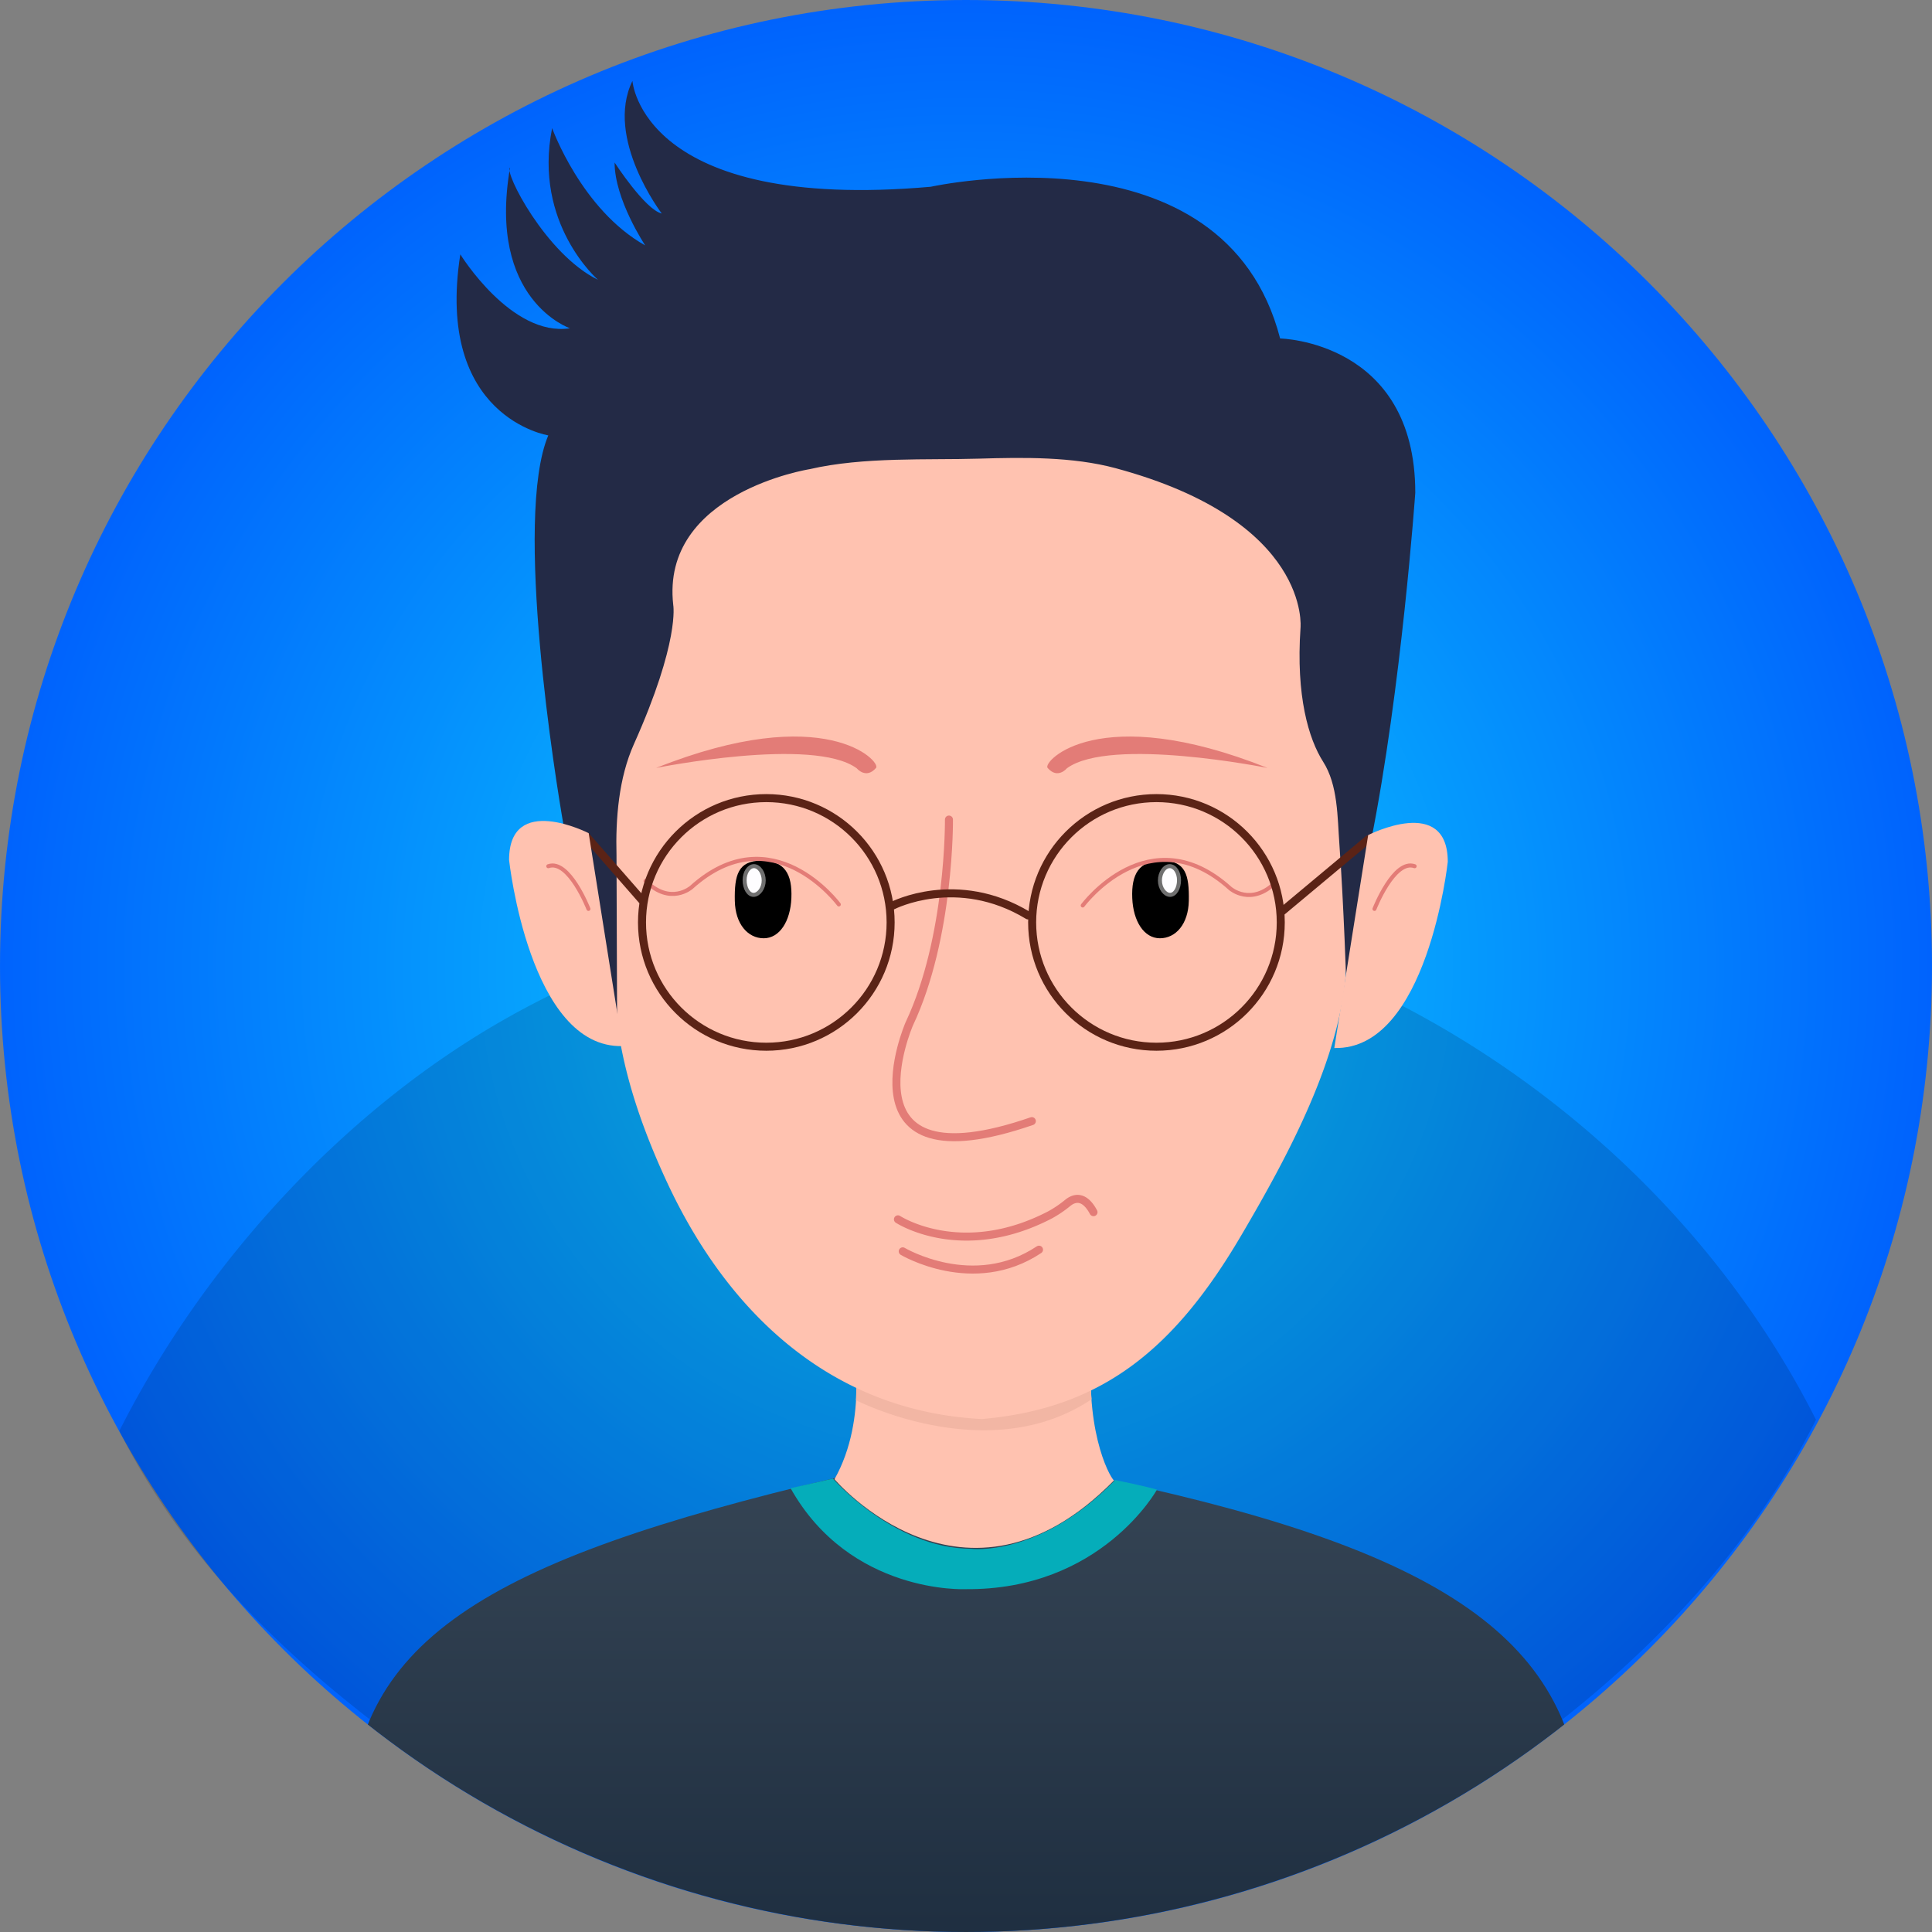
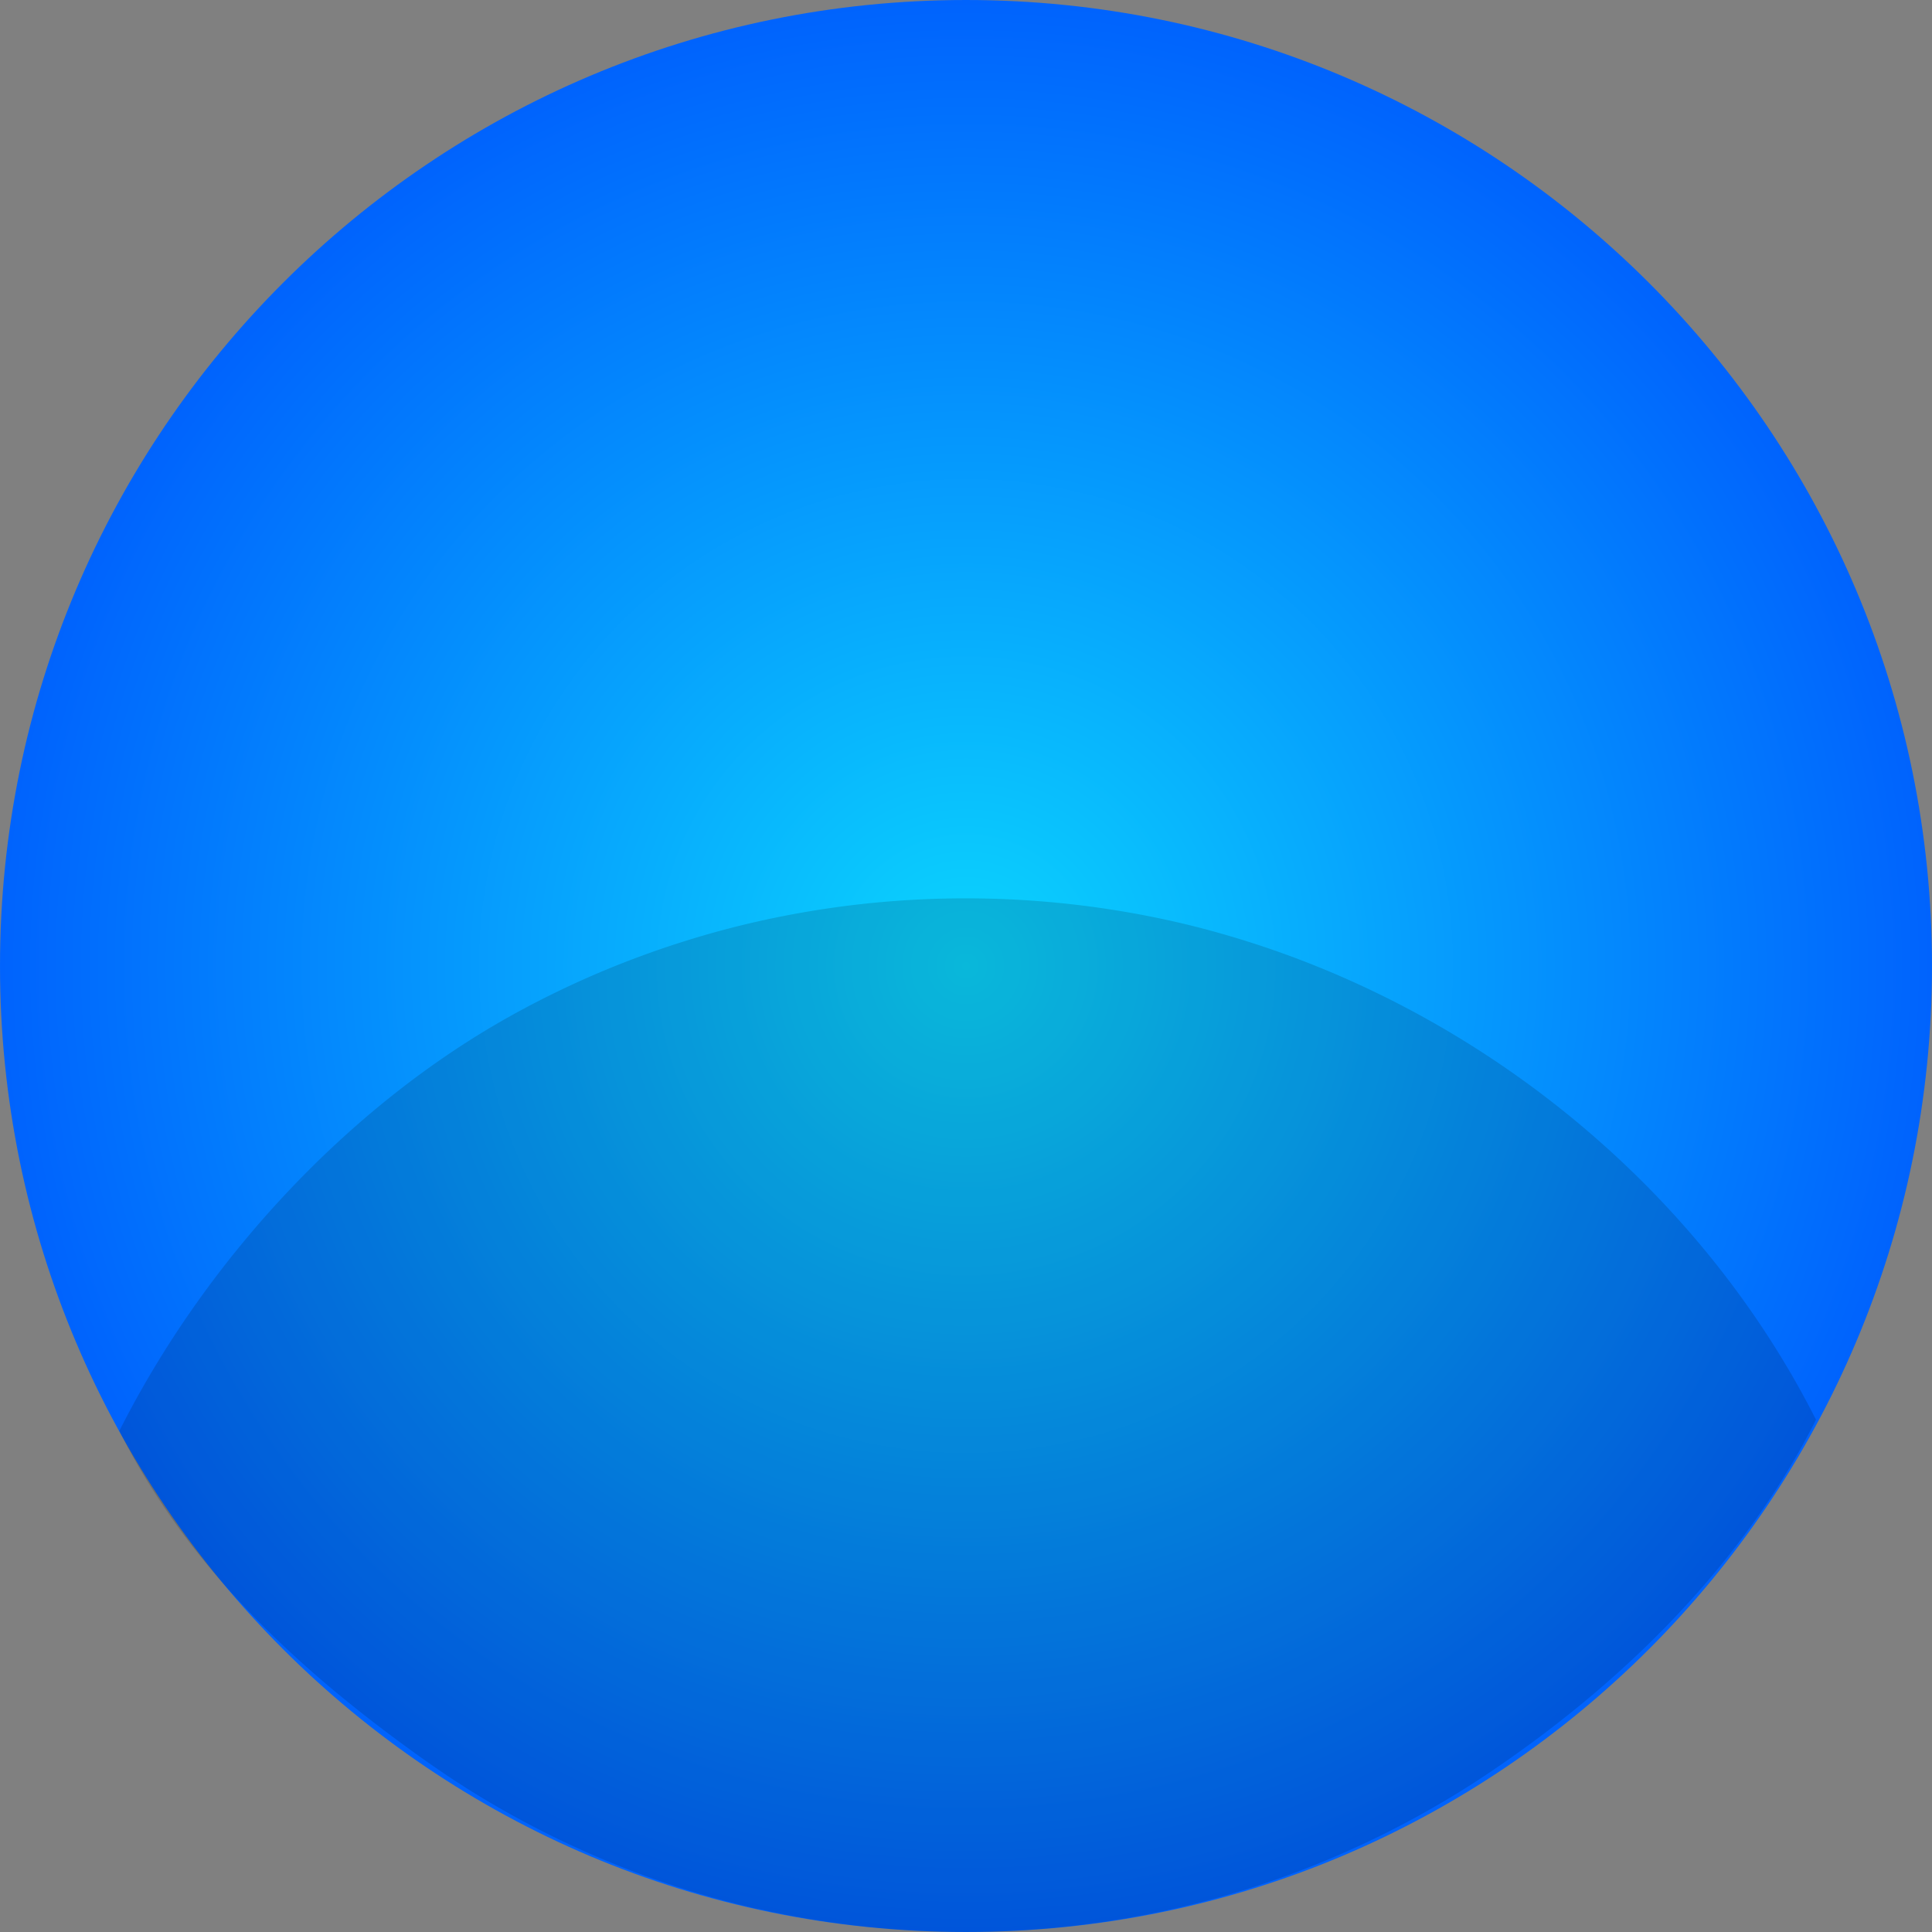
<svg xmlns="http://www.w3.org/2000/svg" width="962.986" height="962.982" viewBox="0 0 962.986 962.982">
  <rect x="0" y="0" width="962.986" height="962.982" fill="#808080" stroke="none" />
  <defs>
    <radialGradient id="radial-gradient" cx="0.5" cy="0.5" r="0.5" gradientUnits="objectBoundingBox">
      <stop offset="0" stop-color="#0bd5fd" />
      <stop offset="1" stop-color="#0062fd" />
    </radialGradient>
    <clipPath id="clip-path">
-       <ellipse id="Ellipse_11" data-name="Ellipse 11" cx="481.493" cy="481.491" rx="481.493" ry="481.491" fill="none" />
-     </clipPath>
+       </clipPath>
    <linearGradient id="linear-gradient" x1="0.5" x2="0.5" y2="1" gradientUnits="objectBoundingBox">
      <stop offset="0" stop-color="#354454" />
      <stop offset="1" stop-color="#1e2e40" />
    </linearGradient>
  </defs>
  <g id="Group_76825" data-name="Group 76825" transform="translate(-4488.167 -10469.148)">
    <path id="Path_74498" data-name="Path 74498" d="M481.493,0C747.413,0,962.985,215.571,962.985,481.491S747.413,962.982,481.493,962.982,0,747.411,0,481.491,215.572,0,481.493,0Z" transform="translate(4488.168 10469.149)" fill="url(#radial-gradient)" />
    <path id="Path_74497" data-name="Path 74497" d="M2608.885,1069.907c-36.385,72.126-96.415,131.347-163.508,176.342l-.347.238q-7.308,4.878-14.781,9.482-3.964,2.448-8,4.805A463.891,463.891,0,0,1,2289.4,1313.54a2.068,2.068,0,0,1-.457.11q-13.3,3.033-26.857,5.262a472.571,472.571,0,0,1-154.076,0q-13.356-2.211-26.437-5.189h-.438a465.476,465.476,0,0,1-145.105-60.293c-3.654-2.375-7.473-4.787-11.145-7.308s-6.851-4.659-10.213-7.071l-1.316-.932c-61.795-44.16-115.96-94.8-150.174-162.607,42.464-84.25,113.322-161.618,195.85-207.336l.146-.091a464.44,464.44,0,0,1,88.064-37.418c2.5-.786,5.025-1.535,7.564-2.266q13.228-3.837,26.8-6.906,14.909-3.344,30.146-5.755a472.626,472.626,0,0,1,164.856,3.234q19.513,3.855,38.368,9.354C2440.088,864.585,2550.111,953.619,2608.885,1069.907Z" transform="translate(2784.457 10106.897)" fill="rgba(0,0,0,0.14)" />
    <g id="Group_76824" data-name="Group 76824" transform="translate(4488.167 10469.148)">
      <g id="Group_28" data-name="Group 28" transform="translate(0 0)" clip-path="url(#clip-path)">
        <g id="Group_27" data-name="Group 27" transform="translate(174.052 60.886)">
          <path id="Path_37" data-name="Path 37" d="M471.838,231.344c169.472,36.414,233.893,82.379,233.893,174.5v58.374H90.93V405.847c0-94.384,66.685-134.292,242.823-175.943" transform="translate(-90.93 445.748)" fill="url(#linear-gradient)" />
          <path id="Path_38" data-name="Path 38" d="M149.444,218.584s8.311,37.708-8.945,68.383c0,0,64.723,76.606,139.27.63-2.581-2.562-15.44-26.469-10.5-72.2Z" transform="translate(101.397 389.446)" fill="#ffc2b0" />
          <path id="Path_39" data-name="Path 39" d="M142.348,219.781a188.942,188.942,0,0,1,1.679,34.033s66.148,34.028,117.432-.478c-.717-8.75-.717-22.052,0-39.547Z" transform="translate(108.571 383.218)" fill="#f2b6a4" />
          <path id="Path_40" data-name="Path 40" d="M303.209,613.4h0c-74.355-3.817-126.331-52.148-157.029-118.323-14.514-31.29-26.024-65.894-26.024-100.383V237.535A111.56,111.56,0,0,1,231.714,125.972H373.429A111.564,111.564,0,0,1,484.993,237.535V382.443c0,46.439-29.054,99.643-52.6,139.675C399.712,577.673,363.778,608.236,303.209,613.4Z" transform="translate(12.098 33.011)" fill="#ffc2b0" />
          <g id="Group_23" data-name="Group 23" transform="translate(147.715 306.232)">
            <g id="Group_21" data-name="Group 21" transform="translate(200.221 0)">
              <path id="Path_41" data-name="Path 41" d="M198,186.2c-.224,11.592-6.516,18.674-14.405,18.674s-13.313-8.435-13.786-20.016c-.489-11.961,3.292-18.794,15.133-18.674C196.417,166.3,198.248,173.388,198,186.2Z" transform="translate(-127.436 -104.318)" />
              <path id="Path_42" data-name="Path 42" d="M181.952,173.729c0,3.879-1.883,7.3-4.457,7.3s-5.065-3.281-5.065-7.161,2.288-7.156,4.862-7.156S181.952,169.85,181.952,173.729Z" transform="translate(-116.267 -102.112)" fill="#fefdff" stroke="#707070" stroke-width="2" />
              <path id="Path_43" data-name="Path 43" d="M161.8,169.918c-2.647-3.068,25.206-33.594,109.613.021,0,0-78.3-15.752-100,.187C171.416,170.126,166.819,175.773,161.8,169.918Z" transform="translate(-161.63 -154.287)" fill="#e37c77" />
              <path id="Path_44" data-name="Path 44" d="M165.03,188.836s33.2-44.91,73.549-8.461c0,0,10.416,9.116,22.783-3.25" transform="translate(-147.35 -104.623)" fill="none" stroke="#e37c77" stroke-linecap="round" stroke-linejoin="round" stroke-width="2" />
            </g>
            <g id="Group_22" data-name="Group 22" transform="translate(0 0)">
-               <path id="Path_45" data-name="Path 45" d="M131.7,186.2c.218,11.592,6.511,18.674,14.4,18.674s13.318-8.435,13.791-20.016c.484-11.961-3.3-18.794-15.133-18.674C133.283,166.3,131.458,173.388,131.7,186.2Z" transform="translate(-87.203 -104.318)" />
              <path id="Path_46" data-name="Path 46" d="M132.624,173.729c0,3.879,1.883,7.3,4.457,7.3s5.065-3.281,5.065-7.161-2.288-7.156-4.862-7.156S132.624,169.85,132.624,173.729Z" transform="translate(-83.247 -102.112)" fill="#fefdff" stroke="#707070" stroke-width="2" />
              <path id="Path_47" data-name="Path 47" d="M233.753,169.918c2.652-3.068-25.206-33.594-109.608.021,0,0,78.291-15.752,99.993.187C224.138,170.126,228.735,175.773,233.753,169.918Z" transform="translate(-118.861 -154.287)" fill="#e37c77" />
              <path id="Path_48" data-name="Path 48" d="M219.461,188.739s-33.194-44.915-73.549-8.466c0,0-10.416,9.116-22.783-3.25" transform="translate(-123.129 -105.046)" fill="none" stroke="#e37c77" stroke-linecap="round" stroke-linejoin="round" stroke-width="2" />
            </g>
          </g>
          <path id="Path_49" data-name="Path 49" d="M173.366,162.246s.6,58.686-19.767,101.807c0,0-35.68,81.957,61.084,48.5" transform="translate(125.575 185.374)" fill="none" stroke="#e37c77" stroke-linecap="round" stroke-linejoin="round" stroke-width="4" />
          <path id="Path_50" data-name="Path 50" d="M185.045,565.529l-15.107-86c-.91-5.185-1.087-4-5.226-7.26l-2.86-1.43c-1.591,0-3.146-6.266-3.495-8.263-3.838-21.706-25.081-153.15-7.629-194.457,0,0-56.559-8.9-43.849-90.242,0,0,25.419,41.306,54.656,36.86,0,0-41.312-13.984-29.871-80.075-3.177,1.908,17.8,43.215,43.849,55.925,0,0-32.409-27.962-22.876-75.623,0,0,14.613,40.672,46.387,58.462,0,0-15.247-22.876-15.247-41.306,0,0,15.247,23.516,23.511,25.419,0,0-28.6-37.494-14.618-66.091,0,0,4.451,65.457,148.71,52.747,0,0,146.161-32.409,174.124,75.623,0,0,67.366,1.274,67.366,76.9,0,0-6.833,97.387-22.086,173.645L548.55,543.287s-1.305-40.927-3.495-71.172c-1-13.739-.7-29.7-8.1-41.311-7.239-11.347-13.625-32.778-11.285-66.726,0,0,5.466-53.277-92.145-79.6-21.477-5.788-45.924-5.424-68.156-4.764-25.466.754-57.594-.967-84.36,5.242,0,0-74.355,11.758-68,67.677,0,0,3.406,18.019-19.611,69.388-7.551,16.854-9.163,37.026-8.669,55.488Z" transform="translate(-51.49 -111.994)" fill="#232a46" />
          <g id="Group_25" data-name="Group 25" transform="translate(118.144 336.923)">
            <g id="Group_24" data-name="Group 24" transform="translate(0 0)">
              <ellipse id="Ellipse_9" data-name="Ellipse 9" cx="61.961" cy="61.961" rx="61.961" ry="61.961" transform="translate(27.803)" fill="none" stroke="#5b2316" stroke-linecap="round" stroke-linejoin="round" stroke-width="4" />
              <ellipse id="Ellipse_10" data-name="Ellipse 10" cx="61.961" cy="61.961" rx="61.961" ry="61.961" transform="translate(222.265)" fill="none" stroke="#5b2316" stroke-linecap="round" stroke-linejoin="round" stroke-width="4" />
              <path id="Path_51" data-name="Path 51" d="M146.832,175.394s31.935-16.527,67.365,4.925" transform="translate(6.004 -121.852)" fill="none" stroke="#5b2316" stroke-linecap="round" stroke-linejoin="round" stroke-width="4" />
              <line id="Line_1" data-name="Line 1" y1="36.223" x2="43.373" transform="translate(346.504 20.495)" fill="none" stroke="#5b2316" stroke-linecap="round" stroke-linejoin="round" stroke-width="4" />
              <line id="Line_2" data-name="Line 2" x1="27.803" y1="31.775" transform="translate(0 19.065)" fill="none" stroke="#5b2316" stroke-linecap="round" stroke-linejoin="round" stroke-width="4" />
            </g>
          </g>
          <path id="Path_52" data-name="Path 52" d="M147.321,208.8s31.582,20.765,75.79-2.21a57.725,57.725,0,0,0,8.971-6.095c2.86-2.262,7.941-4.171,12.71,4.727" transform="translate(126.201 338.079)" fill="none" stroke="#e37c77" stroke-linecap="round" stroke-linejoin="round" stroke-width="4" />
          <path id="Path_53" data-name="Path 53" d="M147.779,204.3s35.154,20.973,67.922-.832" transform="translate(128.125 358.537)" fill="none" stroke="#e37c77" stroke-linecap="round" stroke-linejoin="round" stroke-width="4" />
          <g id="Group_26" data-name="Group 26" transform="translate(79.694 348.314)">
            <path id="Path_54" data-name="Path 54" d="M206.025,168.647S245.7,148.314,245.7,181.991c0,0-10.13,94.053-56.559,92.785Z" transform="translate(222.183 -161.609)" fill="#ffc2b0" />
            <path id="Path_55" data-name="Path 55" d="M149.728,168.466s-39.679-20.339-39.679,13.344c0,0,10.13,94.053,56.559,92.779Z" transform="translate(-110.049 -162.379)" fill="#ffc2b0" />
          </g>
          <path id="Path_56" data-name="Path 56" d="M192.994,188.3s9.745-24.956,20.021-21.285" transform="translate(318.045 203.856)" fill="none" stroke="#e37c77" stroke-linecap="round" stroke-linejoin="round" stroke-width="2" />
          <path id="Path_57" data-name="Path 57" d="M133.823,188.3s-9.74-24.956-20.016-21.285" transform="translate(-14.57 203.856)" fill="none" stroke="#e37c77" stroke-linecap="round" stroke-linejoin="round" stroke-width="2" />
          <path id="Path_58" data-name="Path 58" d="M157.1,229.995s30.2,34.75,68.779,34.989c0,0,34.033,4.553,71.9-34.272,0,0,15.343,3.118,20.852,4.792,0,0-27.8,50.327-95.623,49.61,0,0-57.276,2.635-87-50.327C136.013,234.787,150.155,231.674,157.1,229.995Z" transform="translate(83.992 446.101)" fill="#05adba" />
        </g>
      </g>
    </g>
  </g>
</svg>